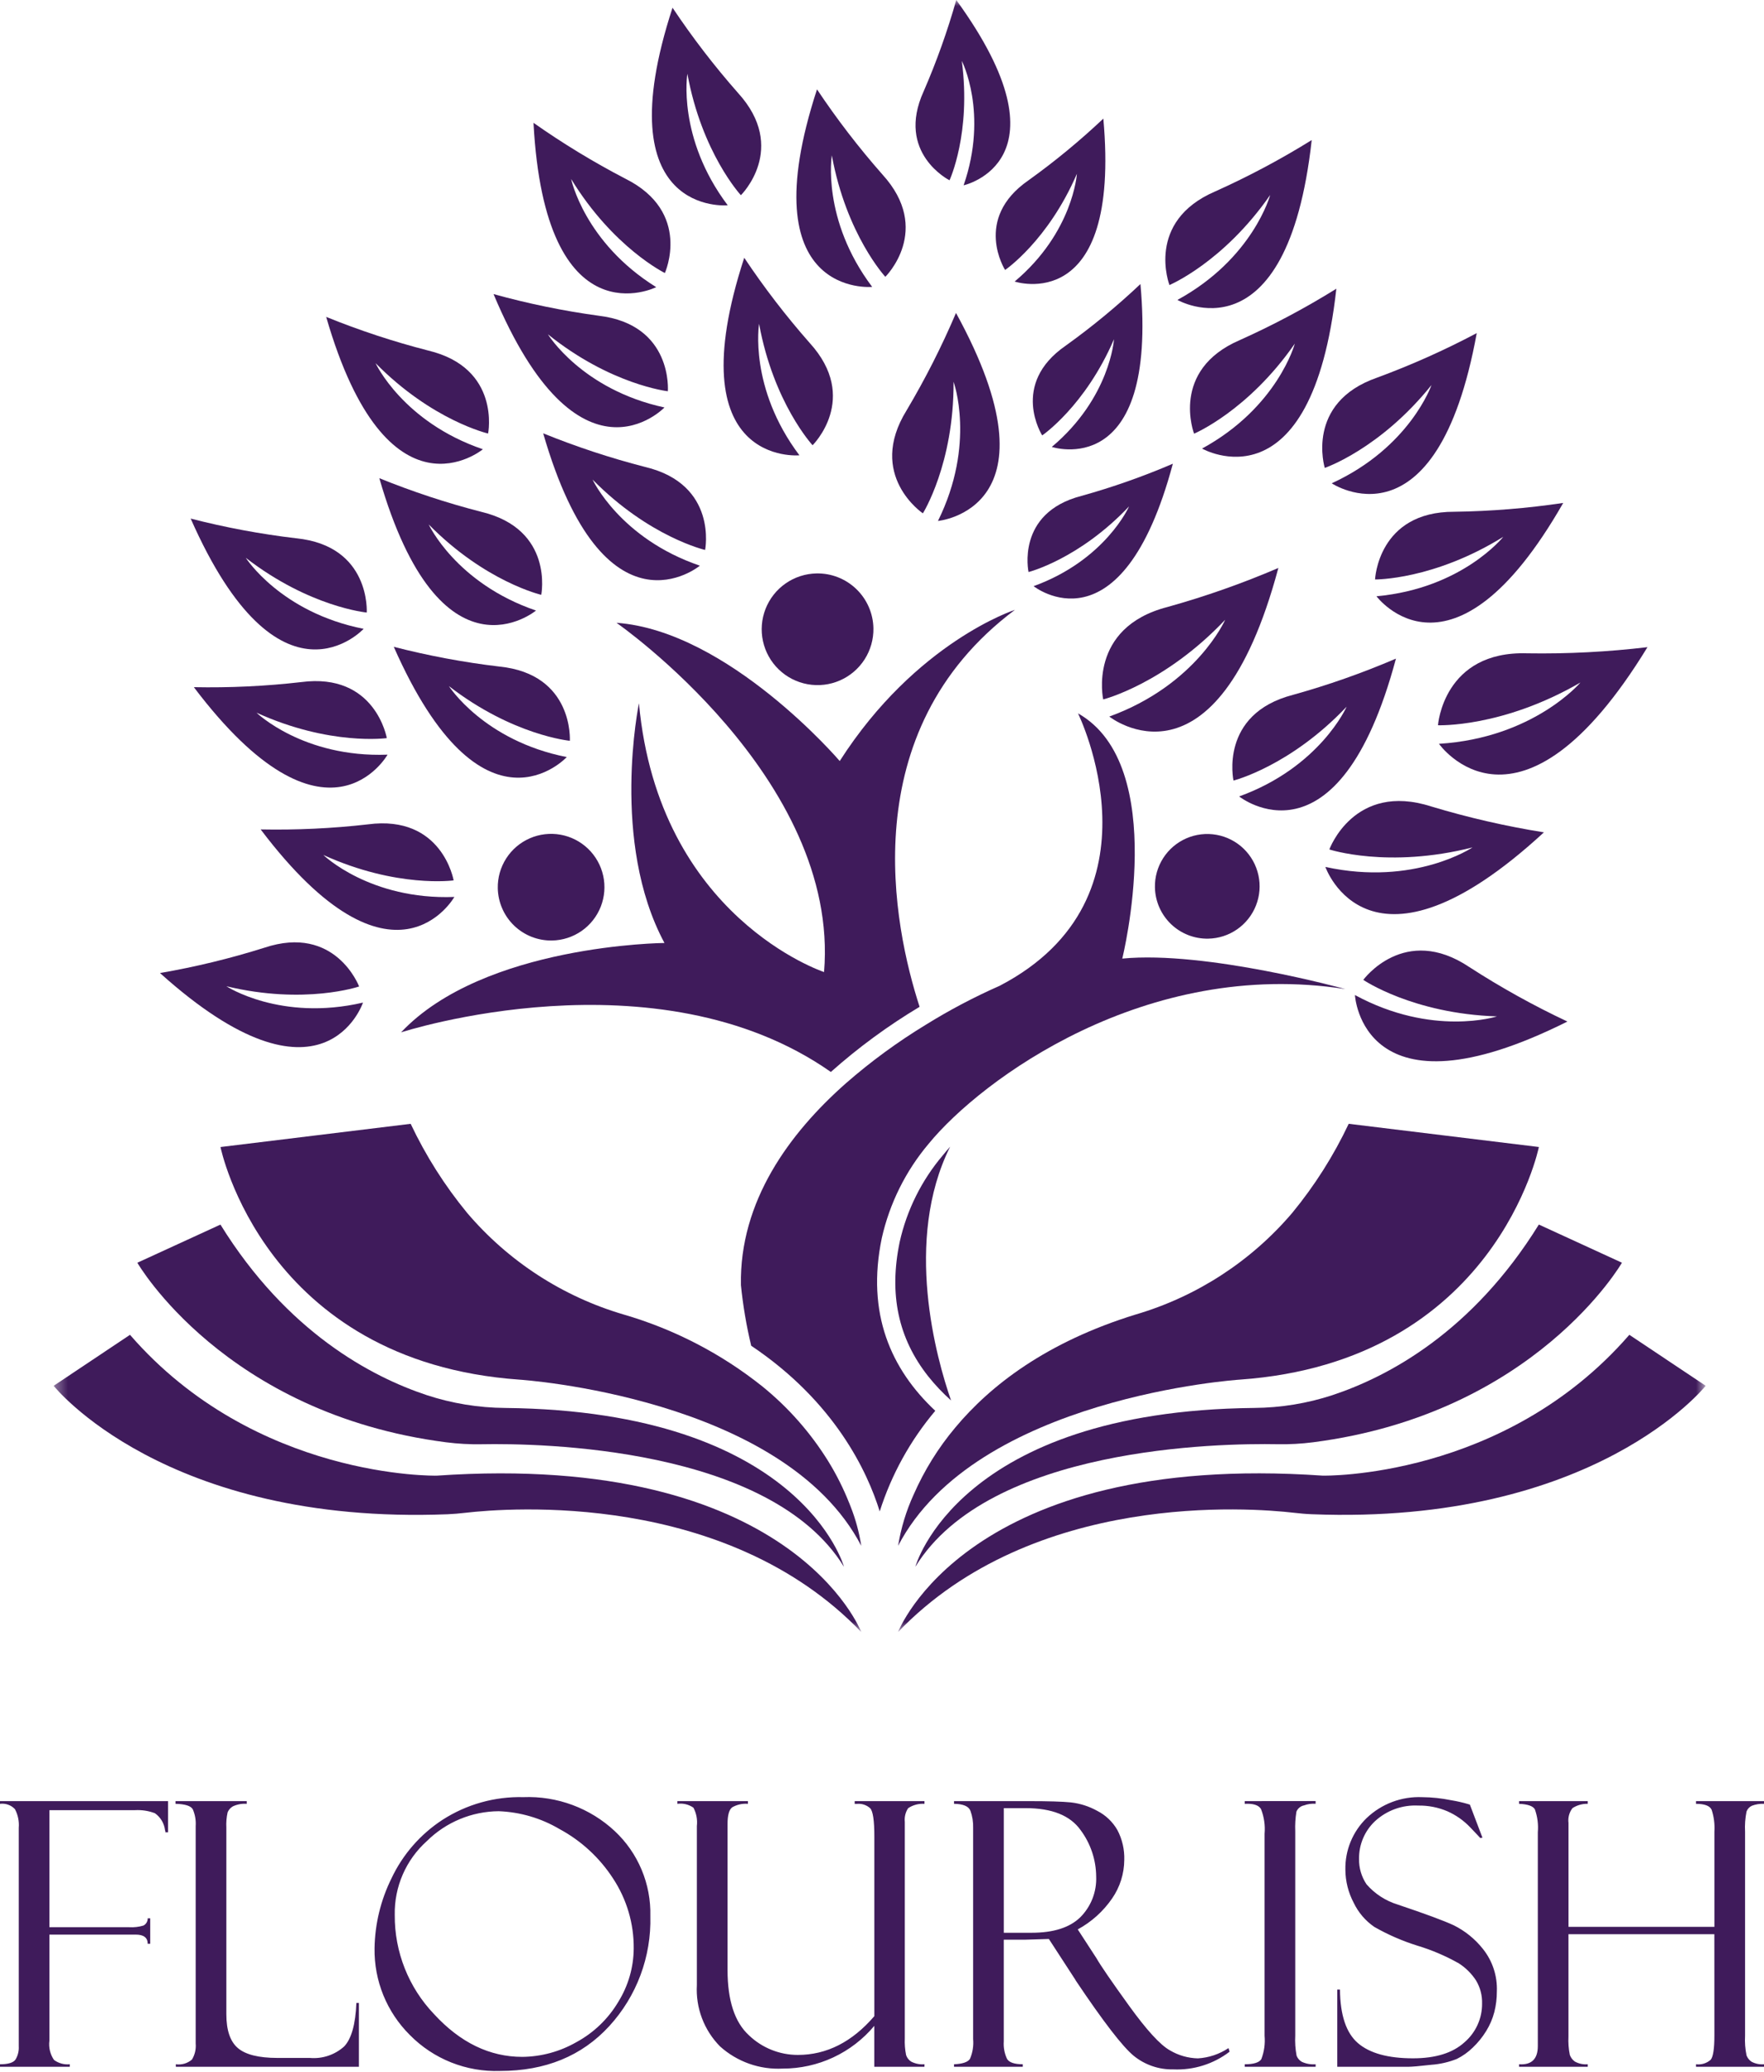
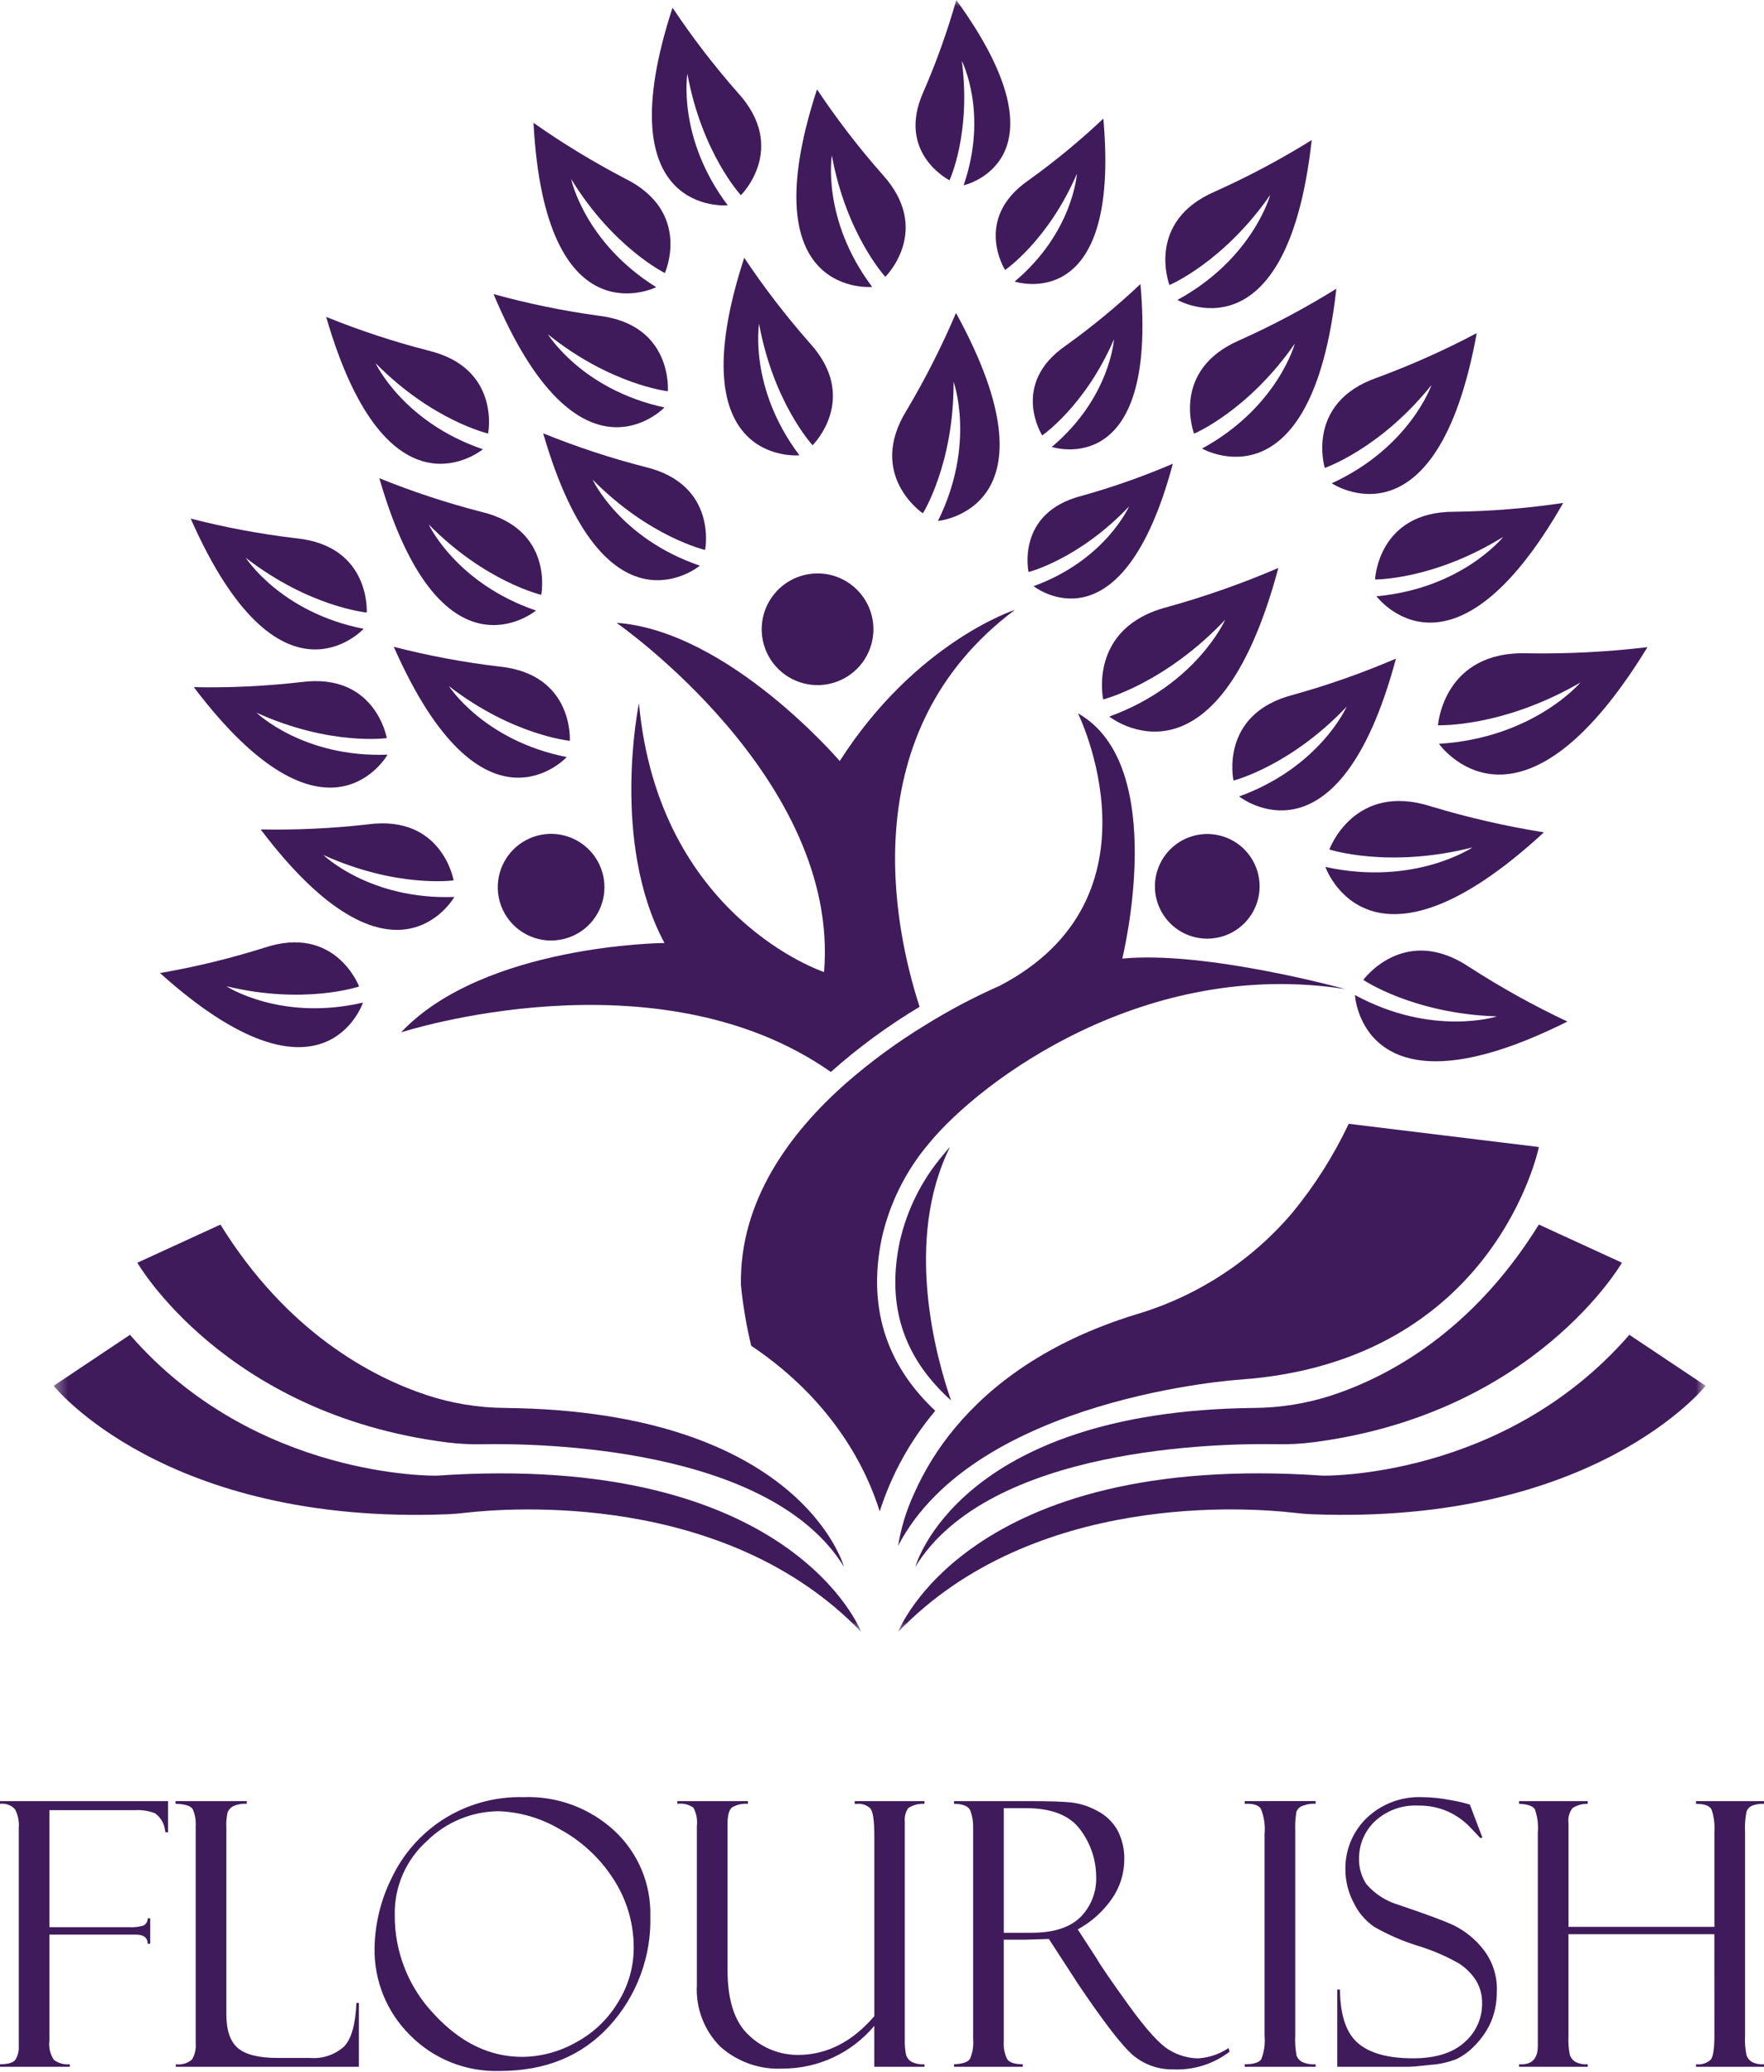
<svg xmlns="http://www.w3.org/2000/svg" width="143" height="168" viewBox="0 0 143 168" fill="none">
  <g id="Flourish">
    <g id="Group 59">
      <g id="Clip path group">
        <mask id="mask0_2860_171" style="mask-type:luminance" maskUnits="userSpaceOnUse" x="4" y="0" width="135" height="133">
          <g id="clip-path">
            <path id="Rectangle 29" d="M138.273 0H4.35V132.318H138.273V0Z" fill="white" />
          </g>
        </mask>
        <g mask="url(#mask0_2860_171)">
          <g id="Group 58">
            <g id="Group 1414591593">
              <path id="Path 29" d="M110.517 79.448C110.517 79.448 114.528 82.188 121.353 82.41C121.353 82.41 116.132 84.09 109.839 80.677C109.839 80.677 110.392 91.169 127.064 82.826C124.322 81.536 121.669 80.063 119.124 78.417C113.849 74.874 110.516 79.448 110.516 79.448" fill="#3F1B5B" />
              <path id="Path 30" d="M107.443 70.29C107.443 70.29 110.999 80.544 125.159 67.486C122.067 66.991 119.012 66.289 116.015 65.385C109.758 63.38 107.765 68.873 107.765 68.873C107.765 68.873 112.531 70.443 119.37 68.708C119.37 68.708 114.668 71.873 107.443 70.29Z" fill="#3F1B5B" />
              <path id="Path 31" d="M123.821 52.971C117.001 52.745 116.571 58.803 116.571 58.803C116.571 58.803 121.78 59.017 128.118 55.338C128.118 55.338 124.32 59.836 116.651 60.308C116.651 60.308 123.118 69.542 133.554 52.471C130.324 52.855 127.071 53.022 123.819 52.971" fill="#3F1B5B" />
              <path id="Path 32" d="M113.164 53.4C110.448 54.565 107.657 55.548 104.81 56.34C98.811 57.898 99.994 63.287 99.994 63.287C99.994 63.287 104.588 62.133 109.166 57.297C109.166 57.297 107.013 62.193 100.452 64.576C100.452 64.576 108.463 70.959 113.164 53.4Z" fill="#3F1B5B" />
              <path id="Path 33" d="M126.725 40.778C123.801 41.213 120.853 41.452 117.898 41.493C111.699 41.471 111.47 46.983 111.47 46.983C111.47 46.983 116.207 47.038 121.865 43.525C121.865 43.525 118.536 47.711 111.585 48.345C111.585 48.345 117.705 56.558 126.725 40.775" fill="#3F1B5B" />
              <path id="Path 34" d="M107.393 37.938C107.393 37.938 111.877 36.414 116.044 31.22C116.044 31.22 114.298 36.275 107.956 39.186C107.956 39.186 116.461 44.893 119.713 27.009C117.101 28.393 114.4 29.599 111.627 30.622C105.774 32.664 107.394 37.938 107.394 37.938" fill="#3F1B5B" />
              <path id="Path 35" d="M97.446 36.37C97.446 36.37 106.326 41.475 108.332 23.409C105.823 24.969 103.212 26.359 100.516 27.57C94.82 30.013 96.799 35.162 96.799 35.162C96.799 35.162 101.168 33.331 104.966 27.861C104.966 27.861 103.574 33.025 97.447 36.369" fill="#3F1B5B" />
              <path id="Path 36" d="M94.802 23.111C94.802 23.111 99.17 21.28 102.968 15.81C102.968 15.81 101.576 20.974 95.449 24.318C95.449 24.318 104.329 29.422 106.335 11.356C103.826 12.916 101.215 14.306 98.519 15.518C92.822 17.96 94.802 23.11 94.802 23.11" fill="#3F1B5B" />
              <path id="Path 37" d="M74.814 41.622C74.814 41.622 77.335 37.614 77.302 30.954C77.302 30.954 79.131 35.98 76.037 42.238C76.037 42.238 86.236 41.313 77.499 25.374C76.342 28.093 75.004 30.732 73.494 33.273C70.235 38.545 74.815 41.622 74.815 41.622" fill="#3F1B5B" />
              <path id="Path 38" d="M89.926 58.099C89.926 58.099 98.563 64.98 103.631 46.05C100.703 47.306 97.694 48.365 94.625 49.22C88.157 50.899 89.432 56.709 89.432 56.709C89.432 56.709 94.385 55.465 99.32 50.251C99.32 50.251 96.999 55.527 89.926 58.099Z" fill="#3F1B5B" />
              <path id="Path 39" d="M83.788 47.525C83.788 47.525 90.903 53.195 95.079 37.598C92.667 38.633 90.188 39.506 87.659 40.21C82.33 41.593 83.38 46.38 83.38 46.38C83.38 46.38 87.46 45.355 91.528 41.059C91.528 41.059 89.616 45.408 83.79 47.526" fill="#3F1B5B" />
              <path id="Path 40" d="M85.262 36.236C85.262 36.236 93.893 39.113 92.451 23.03C90.542 24.832 88.514 26.504 86.382 28.034C81.853 31.166 84.486 35.303 84.486 35.303C84.486 35.303 87.965 32.938 90.306 27.507C90.306 27.507 90.005 32.248 85.261 36.24" fill="#3F1B5B" />
              <path id="Path 41" d="M78.12 15.024C78.12 15.024 87.005 13.067 77.52 0C76.805 2.526 75.922 5.001 74.876 7.408C72.594 12.419 76.974 14.618 76.974 14.618C76.974 14.618 78.747 10.803 77.97 4.939C77.97 4.939 80.144 9.163 78.118 15.021" fill="#3F1B5B" />
              <path id="Path 42" d="M89.444 9.617C87.535 11.418 85.507 13.09 83.374 14.621C78.846 17.753 81.479 21.889 81.479 21.889C81.479 21.889 84.958 19.524 87.299 14.093C87.299 14.093 86.999 18.835 82.254 22.827C82.254 22.827 90.885 25.704 89.444 9.622" fill="#3F1B5B" />
              <path id="Path 43" d="M29.426 81.29C22.744 82.842 18.351 79.964 18.351 79.964C24.711 81.494 29.112 79.983 29.112 79.983C29.112 79.983 27.2 74.912 21.424 76.843C18.655 77.715 15.831 78.4 12.97 78.894C26.248 90.836 29.426 81.288 29.426 81.288" fill="#3F1B5B" />
              <path id="Path 44" d="M36.834 72.724C29.982 72.98 26.212 69.32 26.212 69.32C32.167 72.029 36.774 71.381 36.774 71.381C36.774 71.381 35.858 66.038 29.822 66.839C26.937 67.169 24.034 67.306 21.131 67.249C31.902 81.493 36.834 72.722 36.834 72.722" fill="#3F1B5B" />
              <path id="Path 45" d="M31.357 59.847C31.357 59.847 30.441 54.505 24.405 55.305C21.52 55.636 18.617 55.773 15.714 55.715C26.485 69.959 31.417 61.188 31.417 61.188C24.564 61.444 20.794 57.784 20.794 57.784C26.749 60.493 31.356 59.845 31.356 59.845" fill="#3F1B5B" />
              <path id="Path 46" d="M45.944 61.383C39.217 60.056 36.39 55.627 36.39 55.627C41.562 59.633 46.195 60.063 46.195 60.063C46.195 60.063 46.533 54.653 40.474 54.043C37.591 53.702 34.733 53.167 31.922 52.444C39.126 68.784 45.944 61.383 45.944 61.383" fill="#3F1B5B" />
              <path id="Path 47" d="M15.457 42.046C22.662 58.386 29.479 50.985 29.479 50.985C22.751 49.657 19.925 45.228 19.925 45.228C25.097 49.234 29.73 49.664 29.73 49.664C29.73 49.664 30.068 44.255 24.009 43.644C21.125 43.303 18.269 42.769 15.457 42.046Z" fill="#3F1B5B" />
              <path id="Path 48" d="M30.75 38.772C35.707 55.927 43.452 49.503 43.452 49.503C36.962 47.289 34.753 42.522 34.753 42.522C39.343 47.183 43.877 48.228 43.877 48.228C43.877 48.228 44.932 42.912 39.012 41.498C36.2 40.775 33.44 39.864 30.75 38.772Z" fill="#3F1B5B" />
              <path id="Path 49" d="M50.68 14.48C48.104 13.14 45.622 11.629 43.248 9.958C44.2 27.79 53.196 23.283 53.196 23.283C47.375 19.659 46.3 14.515 46.3 14.515C49.717 20.094 53.898 22.136 53.898 22.136C53.898 22.136 56.131 17.196 50.68 14.48Z" fill="#3F1B5B" />
              <path id="Path 50" d="M34.704 28.42C31.893 27.697 29.133 26.786 26.442 25.694C31.399 42.849 39.145 36.426 39.145 36.426C32.655 34.211 30.445 29.444 30.445 29.444C35.035 34.106 39.569 35.15 39.569 35.15C39.569 35.15 40.624 29.834 34.704 28.42Z" fill="#3F1B5B" />
              <path id="Path 51" d="M53.865 33.038C47.163 31.586 44.418 27.107 44.418 27.107C49.517 31.21 54.14 31.722 54.14 31.722C54.14 31.722 54.577 26.319 48.53 25.599C45.654 25.205 42.807 24.619 40.009 23.844C46.914 40.315 53.865 33.038 53.865 33.038Z" fill="#3F1B5B" />
              <path id="Path 52" d="M64.806 36.917C60.683 31.437 61.535 26.253 61.535 26.253C62.711 32.688 65.873 36.1 65.873 36.1C65.873 36.1 69.736 32.298 65.632 27.799C63.713 25.62 61.943 23.315 60.332 20.9C54.788 37.875 64.804 36.916 64.804 36.916" fill="#3F1B5B" />
              <path id="Path 53" d="M54.518 0.629C48.974 17.604 58.993 16.645 58.993 16.645C54.871 11.165 55.723 5.98 55.723 5.98C56.899 12.416 60.061 15.828 60.061 15.828C60.061 15.828 63.924 12.026 59.82 7.526C57.902 5.348 56.131 3.043 54.52 0.627" fill="#3F1B5B" />
              <path id="Path 54" d="M66.231 7.245C60.687 24.22 70.703 23.261 70.703 23.261C66.581 17.781 67.433 12.597 67.433 12.597C68.609 19.032 71.771 22.444 71.771 22.444C71.771 22.444 75.634 18.642 71.53 14.143C69.612 11.964 67.841 9.66 66.23 7.244" fill="#3F1B5B" />
              <path id="Path 55" d="M52.296 37.86C49.484 37.137 46.724 36.226 44.034 35.134C48.991 52.289 56.736 45.866 56.736 45.866C50.246 43.651 48.037 38.884 48.037 38.884C52.627 43.546 57.161 44.59 57.161 44.59C57.161 44.59 58.216 39.274 52.296 37.86" fill="#3F1B5B" />
            </g>
            <g id="Group 1414591590">
              <path id="Path 24" d="M76.436 93.665C74.715 95.691 73.513 98.105 72.933 100.699C72.054 104.944 72.811 108.511 75.254 111.602C75.813 112.301 76.429 112.951 77.097 113.547C75.907 110.124 73.232 100.586 77.023 92.973C76.816 93.207 76.618 93.442 76.436 93.664" fill="#3F1B5B" />
              <path id="Path 25" d="M82.275 49.446C82.275 49.446 74.258 52.037 68.073 61.704C68.073 61.704 59.067 51.157 49.976 50.496C49.976 50.496 68.108 63.083 66.803 78.813C66.803 78.813 53.397 74.395 51.797 57.022C51.797 57.022 49.462 68.262 53.866 76.456C53.866 76.456 39.224 76.574 32.513 83.703C32.513 83.703 53.186 76.978 67.353 86.914C69.581 84.932 71.99 83.164 74.548 81.632C72.459 75.195 69.091 59.325 82.275 49.446Z" fill="#3F1B5B" />
              <path id="Path 26" d="M44.758 76.256C45.613 76.239 46.444 75.97 47.146 75.482C47.848 74.993 48.389 74.308 48.701 73.512C49.013 72.716 49.083 71.845 48.9 71.01C48.717 70.174 48.291 69.412 47.675 68.819C47.059 68.225 46.281 67.828 45.44 67.677C44.598 67.526 43.73 67.628 42.947 67.97C42.163 68.312 41.498 68.879 41.037 69.599C40.575 70.319 40.337 71.159 40.353 72.014C40.364 72.582 40.487 73.142 40.714 73.662C40.941 74.183 41.268 74.653 41.677 75.047C42.086 75.441 42.569 75.75 43.097 75.958C43.626 76.165 44.19 76.266 44.758 76.256Z" fill="#3F1B5B" />
              <path id="Path 27" d="M66.191 46.493C65.295 46.51 64.425 46.792 63.689 47.303C62.954 47.815 62.387 48.533 62.06 49.367C61.733 50.201 61.66 51.113 61.852 51.988C62.043 52.863 62.489 53.661 63.134 54.283C63.78 54.904 64.594 55.32 65.476 55.478C66.358 55.636 67.266 55.53 68.087 55.171C68.908 54.813 69.604 54.219 70.088 53.465C70.571 52.711 70.82 51.831 70.804 50.935C70.781 49.735 70.282 48.592 69.417 47.759C68.552 46.926 67.391 46.47 66.191 46.493Z" fill="#3F1B5B" />
              <path id="Path 28" d="M97.948 76.106C98.787 76.091 99.602 75.826 100.291 75.347C100.98 74.867 101.512 74.194 101.818 73.413C102.125 72.632 102.193 71.777 102.013 70.957C101.834 70.137 101.415 69.388 100.811 68.806C100.206 68.224 99.442 67.834 98.616 67.686C97.79 67.538 96.938 67.638 96.169 67.974C95.4 68.31 94.748 68.867 94.295 69.574C93.842 70.28 93.609 71.106 93.625 71.945C93.646 73.07 94.114 74.14 94.924 74.921C95.735 75.701 96.822 76.128 97.948 76.106Z" fill="#3F1B5B" />
              <path id="Path 58" d="M71.48 100.397C72.114 97.57 73.421 94.938 75.29 92.726C79.538 87.539 92.885 77.662 109.06 80.194C109.06 80.194 97.757 77.064 90.978 77.722C90.978 77.722 94.87 62.063 87.389 57.839C87.389 57.839 94.754 72.769 81.045 79.925C78.976 80.837 76.974 81.893 75.053 83.085C72.763 84.478 70.596 86.064 68.578 87.828C63.997 91.875 59.937 97.394 60.064 104.196C60.23 105.851 60.508 107.493 60.896 109.111C67.674 113.661 70.316 119.318 71.315 122.545C72.266 119.556 73.796 116.784 75.819 114.387C72.223 111.018 70.217 106.49 71.481 100.396" fill="#3F1B5B" />
            </g>
            <g id="Group 1414591591">
              <path id="Path 56" d="M108.024 113.115C105.973 113.788 103.83 114.139 101.672 114.155C77.649 114.404 74.205 127.029 74.205 127.029C80.195 117.306 98.83 117.009 103.577 117.096C104.537 117.114 105.497 117.061 106.449 116.939C124.444 114.618 131.484 102.38 131.484 102.38L124.748 99.286C119.351 108.007 112.519 111.622 108.022 113.115" fill="#3F1B5B" />
              <path id="Path 57" d="M132.084 108.225C121.905 119.957 107.236 119.644 107.236 119.644C78.397 117.648 72.807 132.318 72.807 132.318C83.806 120.871 101.376 122.247 104.909 122.656C105.383 122.71 105.862 122.755 106.338 122.773C129.299 123.673 138.272 112.358 138.272 112.358L132.084 108.225Z" fill="#3F1B5B" />
              <path id="Path 59" d="M92.079 106.575C84.815 108.813 80.271 112.349 77.437 115.75C76.06 117.392 74.924 119.222 74.064 121.184C73.46 122.504 73.037 123.899 72.807 125.332C79.094 113.257 100.5 111.86 100.5 111.86C121.233 110.403 124.75 92.999 124.75 92.999L109.334 91.117C108.112 93.703 106.575 96.128 104.758 98.338C101.424 102.258 97.019 105.121 92.082 106.575" fill="#3F1B5B" />
            </g>
            <g id="Group 1414591592">
-               <path id="Path 60" d="M68.841 121.864C68.374 120.686 67.805 119.552 67.141 118.474C65.713 116.169 63.908 114.12 61.803 112.411C58.467 109.749 54.642 107.767 50.543 106.576C45.606 105.123 41.201 102.26 37.867 98.339C36.05 96.13 34.513 93.704 33.291 91.118L17.875 93.001C17.875 93.001 21.392 110.404 42.125 111.862C42.125 111.862 63.531 113.259 69.818 125.334C69.65 124.241 69.36 123.17 68.952 122.142C68.918 122.052 68.88 121.958 68.844 121.865" fill="#3F1B5B" />
              <path id="Path 61" d="M36.172 116.941C37.124 117.063 38.084 117.116 39.044 117.098C43.792 117.01 62.425 117.308 68.415 127.031C68.415 127.031 64.972 114.405 40.949 114.156C38.79 114.141 36.647 113.79 34.596 113.117C30.099 111.624 23.267 108.009 17.87 99.289L11.134 102.382C11.134 102.382 18.173 114.62 36.169 116.941" fill="#3F1B5B" />
              <path id="Path 62" d="M35.386 119.645C35.386 119.645 20.716 119.958 10.538 108.226L4.35 112.36C4.35 112.36 13.324 123.673 36.284 122.775C36.76 122.756 37.239 122.712 37.713 122.658C41.246 122.248 58.815 120.874 69.815 132.32C69.815 132.32 64.227 117.65 35.386 119.646" fill="#3F1B5B" />
            </g>
          </g>
        </g>
      </g>
    </g>
    <path id="Path 91" d="M0 146.252V146.035H13.625V148.565H13.406V148.462C13.395 148.451 13.387 148.437 13.382 148.421C13.377 148.406 13.375 148.39 13.376 148.375C13.342 148.103 13.251 147.842 13.11 147.608C12.969 147.374 12.781 147.172 12.558 147.015C12.045 146.821 11.497 146.736 10.95 146.766H4.005V156.257H10.482C10.866 156.28 11.252 156.236 11.622 156.125C11.73 156.071 11.82 155.987 11.882 155.884C11.944 155.78 11.976 155.661 11.973 155.54H12.177V157.603H11.973C11.973 157.105 11.651 156.857 11.008 156.857H4.005V165.453C3.932 166.003 4.065 166.561 4.378 167.019C4.746 167.29 5.202 167.415 5.657 167.37V167.574H0V167.37C0.663 167.37 1.082 167.242 1.258 166.987C1.451 166.666 1.543 166.294 1.521 165.92V148.197C1.565 147.673 1.457 147.147 1.21 146.683C1.057 146.521 0.868 146.397 0.657 146.322C0.447 146.247 0.221 146.223 0 146.252ZM14.254 167.574V167.37C14.486 167.403 14.723 167.386 14.949 167.32C15.175 167.254 15.384 167.14 15.562 166.987C15.798 166.597 15.903 166.142 15.863 165.688V148.051C15.894 147.588 15.814 147.124 15.629 146.698C15.473 146.42 15.006 146.271 14.227 146.252V146.035H20.002V146.254C19.616 146.224 19.228 146.294 18.877 146.459C18.686 146.568 18.536 146.738 18.452 146.941C18.361 147.354 18.327 147.777 18.35 148.199V163.319C18.35 164.615 18.662 165.529 19.286 166.059C19.91 166.589 20.977 166.855 22.487 166.856H25.119C25.622 166.9 26.129 166.84 26.608 166.679C27.087 166.518 27.528 166.261 27.903 165.922C28.492 165.298 28.822 164.123 28.89 162.397H29.094V167.574H14.254ZM42.428 145.711C43.784 145.658 45.137 145.875 46.41 146.348C47.682 146.821 48.848 147.541 49.84 148.468C50.778 149.347 51.519 150.415 52.015 151.601C52.511 152.787 52.752 154.065 52.72 155.35C52.81 158.648 51.614 161.851 49.385 164.283C47.163 166.702 44.214 167.911 40.54 167.911C39.182 167.958 37.83 167.723 36.569 167.219C35.308 166.716 34.165 165.955 33.214 164.986C32.292 164.067 31.564 162.972 31.074 161.766C30.585 160.56 30.343 159.267 30.363 157.966C30.393 155.997 30.863 154.059 31.737 152.294C32.649 150.359 34.082 148.716 35.874 147.549C37.825 146.292 40.109 145.652 42.428 145.711ZM42.338 166.77C43.878 166.755 45.388 166.344 46.724 165.578C48.136 164.813 49.314 163.678 50.131 162.295C50.93 161.003 51.36 159.516 51.373 157.996C51.393 155.975 50.81 153.995 49.699 152.307C48.612 150.627 47.119 149.249 45.358 148.299C43.86 147.414 42.164 146.916 40.424 146.852C38.247 146.869 36.162 147.734 34.613 149.265C33.772 150.017 33.102 150.942 32.652 151.977C32.201 153.012 31.979 154.132 32.001 155.261C31.978 158.254 33.12 161.139 35.187 163.304C37.313 165.615 39.697 166.77 42.338 166.77ZM74.941 167.574H70.876V164.255C69.968 165.341 68.832 166.215 67.549 166.814C66.266 167.413 64.867 167.722 63.451 167.72C62.527 167.769 61.603 167.635 60.732 167.326C59.86 167.017 59.057 166.54 58.37 165.921C57.728 165.27 57.228 164.491 56.905 163.635C56.581 162.779 56.441 161.864 56.492 160.951V148.051C56.552 147.539 56.455 147.022 56.214 146.567C55.836 146.301 55.372 146.188 54.914 146.252V146.035H60.631V146.254C60.185 146.215 59.738 146.315 59.351 146.54C59.103 146.73 58.979 147.181 58.979 147.893V159.724C58.979 162.2 59.559 163.967 60.718 165.025C61.785 166.046 63.205 166.614 64.68 166.612C67.01 166.612 69.076 165.564 70.879 163.468V148.888C70.879 147.61 70.767 146.852 70.543 146.613C70.401 146.484 70.235 146.385 70.054 146.324C69.873 146.262 69.681 146.239 69.49 146.255H69.286V146.035H74.943V146.254C74.475 146.221 74.01 146.345 73.62 146.606C73.402 146.933 73.307 147.326 73.349 147.717V165.264C73.328 165.719 73.363 166.176 73.453 166.623C73.525 166.844 73.673 167.033 73.869 167.157C74.201 167.326 74.573 167.4 74.944 167.37L74.941 167.574ZM77.339 146.252V146.035H83.45C85 146.035 86.12 146.069 86.812 146.138C87.559 146.223 88.282 146.454 88.939 146.818C89.629 147.168 90.201 147.712 90.584 148.383C90.976 149.128 91.167 149.963 91.14 150.804C91.132 151.921 90.788 153.009 90.153 153.927C89.435 154.971 88.481 155.83 87.368 156.435L88.888 158.775C89.22 159.36 90.099 160.642 91.527 162.622C92.955 164.601 94.059 165.807 94.84 166.241C95.527 166.649 96.307 166.873 97.106 166.892C97.993 166.839 98.85 166.551 99.59 166.058L99.678 166.351C98.374 167.351 96.759 167.858 95.117 167.784C93.948 167.811 92.807 167.419 91.9 166.679C91.004 165.943 89.444 163.918 87.222 160.603C87.213 160.596 87.206 160.587 87.201 160.577C87.196 160.567 87.193 160.556 87.193 160.545L85.027 157.211L83.112 157.269H81.372V165.512C81.337 166.002 81.428 166.493 81.637 166.937C81.812 167.225 82.237 167.368 82.911 167.368V167.574H77.339V167.37C78.031 167.34 78.462 167.194 78.632 166.931C78.849 166.424 78.936 165.872 78.887 165.323V148.197C78.902 147.726 78.827 147.257 78.668 146.815C78.522 146.449 78.079 146.262 77.339 146.252ZM81.374 146.603V156.708H83.625C85.399 156.708 86.716 156.289 87.575 155.451C88.006 155.019 88.343 154.502 88.565 153.933C88.786 153.364 88.887 152.755 88.862 152.145C88.851 150.787 88.408 149.468 87.597 148.38C86.754 147.195 85.27 146.603 83.145 146.603H81.374ZM106.651 146.029V146.249C106.331 146.225 106.01 146.269 105.709 146.381C105.572 146.408 105.445 146.469 105.338 146.558C105.23 146.647 105.147 146.761 105.095 146.89C105.009 147.417 104.977 147.951 105 148.484V165.03C104.97 165.581 105.007 166.133 105.109 166.675C105.19 166.884 105.34 167.059 105.533 167.172C105.883 167.332 106.268 167.4 106.652 167.37V167.574H100.907V167.37C101.629 167.37 102.077 167.231 102.251 166.953C102.482 166.35 102.572 165.702 102.514 165.059V148.682C102.574 147.998 102.473 147.309 102.222 146.671C102.027 146.354 101.589 146.215 100.907 146.254V146.035L106.651 146.029ZM119.152 146.307L120.175 148.998L120 149.028C120 149.018 119.729 148.73 119.188 148.165C118.662 147.61 118.031 147.165 117.331 146.856C116.585 146.539 115.781 146.382 114.97 146.395C114.331 146.362 113.692 146.456 113.09 146.673C112.489 146.891 111.936 147.226 111.466 147.66C111.051 148.051 110.721 148.524 110.499 149.049C110.276 149.574 110.165 150.139 110.172 150.709C110.157 151.445 110.368 152.168 110.779 152.779C111.454 153.554 112.333 154.124 113.316 154.424C115.53 155.167 117.043 155.727 117.855 156.104C118.77 156.56 119.574 157.211 120.209 158.012C120.992 158.988 121.394 160.214 121.343 161.464C121.345 162.028 121.277 162.591 121.138 163.138C120.997 163.68 120.775 164.198 120.48 164.674C120.177 165.168 119.811 165.62 119.391 166.019C119.011 166.391 118.575 166.701 118.099 166.937C117.435 167.201 116.735 167.362 116.023 167.412C115.078 167.52 114.455 167.574 114.152 167.574H108.406V161.315H108.625C108.645 163.392 109.132 164.84 110.087 165.659C111.042 166.478 112.529 166.887 114.547 166.887C116.379 166.887 117.77 166.453 118.721 165.586C119.171 165.199 119.532 164.719 119.778 164.178C120.024 163.638 120.15 163.05 120.146 162.456C120.166 161.79 119.994 161.133 119.649 160.563C119.288 160.012 118.815 159.543 118.261 159.188C117.192 158.584 116.059 158.101 114.884 157.748C113.676 157.369 112.512 156.862 111.412 156.234C110.692 155.74 110.114 155.064 109.738 154.275C109.302 153.452 109.071 152.537 109.065 151.606C109.047 150.826 109.191 150.05 109.487 149.328C109.783 148.606 110.225 147.952 110.785 147.409C111.384 146.837 112.092 146.392 112.867 146.1C113.642 145.809 114.468 145.677 115.296 145.713C116.082 145.719 116.865 145.803 117.635 145.961C118.108 146.038 118.576 146.144 119.036 146.28C119.072 146.299 119.111 146.309 119.151 146.311L119.152 146.307ZM138.976 156.822H127.149V165.118C127.123 165.617 127.16 166.119 127.258 166.609C127.335 166.828 127.478 167.018 127.668 167.15C127.987 167.325 128.351 167.402 128.713 167.37V167.574H123.143V167.37C124.157 167.438 124.664 166.946 124.664 165.892V148.563C124.719 147.929 124.637 147.29 124.422 146.691C124.261 146.428 123.835 146.281 123.143 146.253V146.035H128.713V146.254C128.273 146.239 127.838 146.362 127.47 146.606C127.211 146.948 127.096 147.379 127.152 147.805V156.229H138.98V148.52C139.02 147.914 138.943 147.306 138.753 146.729C138.602 146.412 138.18 146.254 137.488 146.254V146.035H143V146.254C142.666 146.236 142.332 146.289 142.02 146.408C141.919 146.454 141.828 146.519 141.752 146.601C141.677 146.683 141.619 146.779 141.582 146.883C141.475 147.422 141.435 147.972 141.465 148.521V165.059C141.435 165.591 141.475 166.124 141.582 166.646C141.661 166.857 141.804 167.039 141.992 167.165C142.301 167.328 142.651 167.399 143 167.37V167.574H137.488V167.37C137.701 167.397 137.918 167.379 138.123 167.316C138.329 167.253 138.519 167.146 138.679 167.004C138.879 166.76 138.979 166.102 138.979 165.028L138.976 156.822Z" fill="#3F1B5B" />
  </g>
</svg>